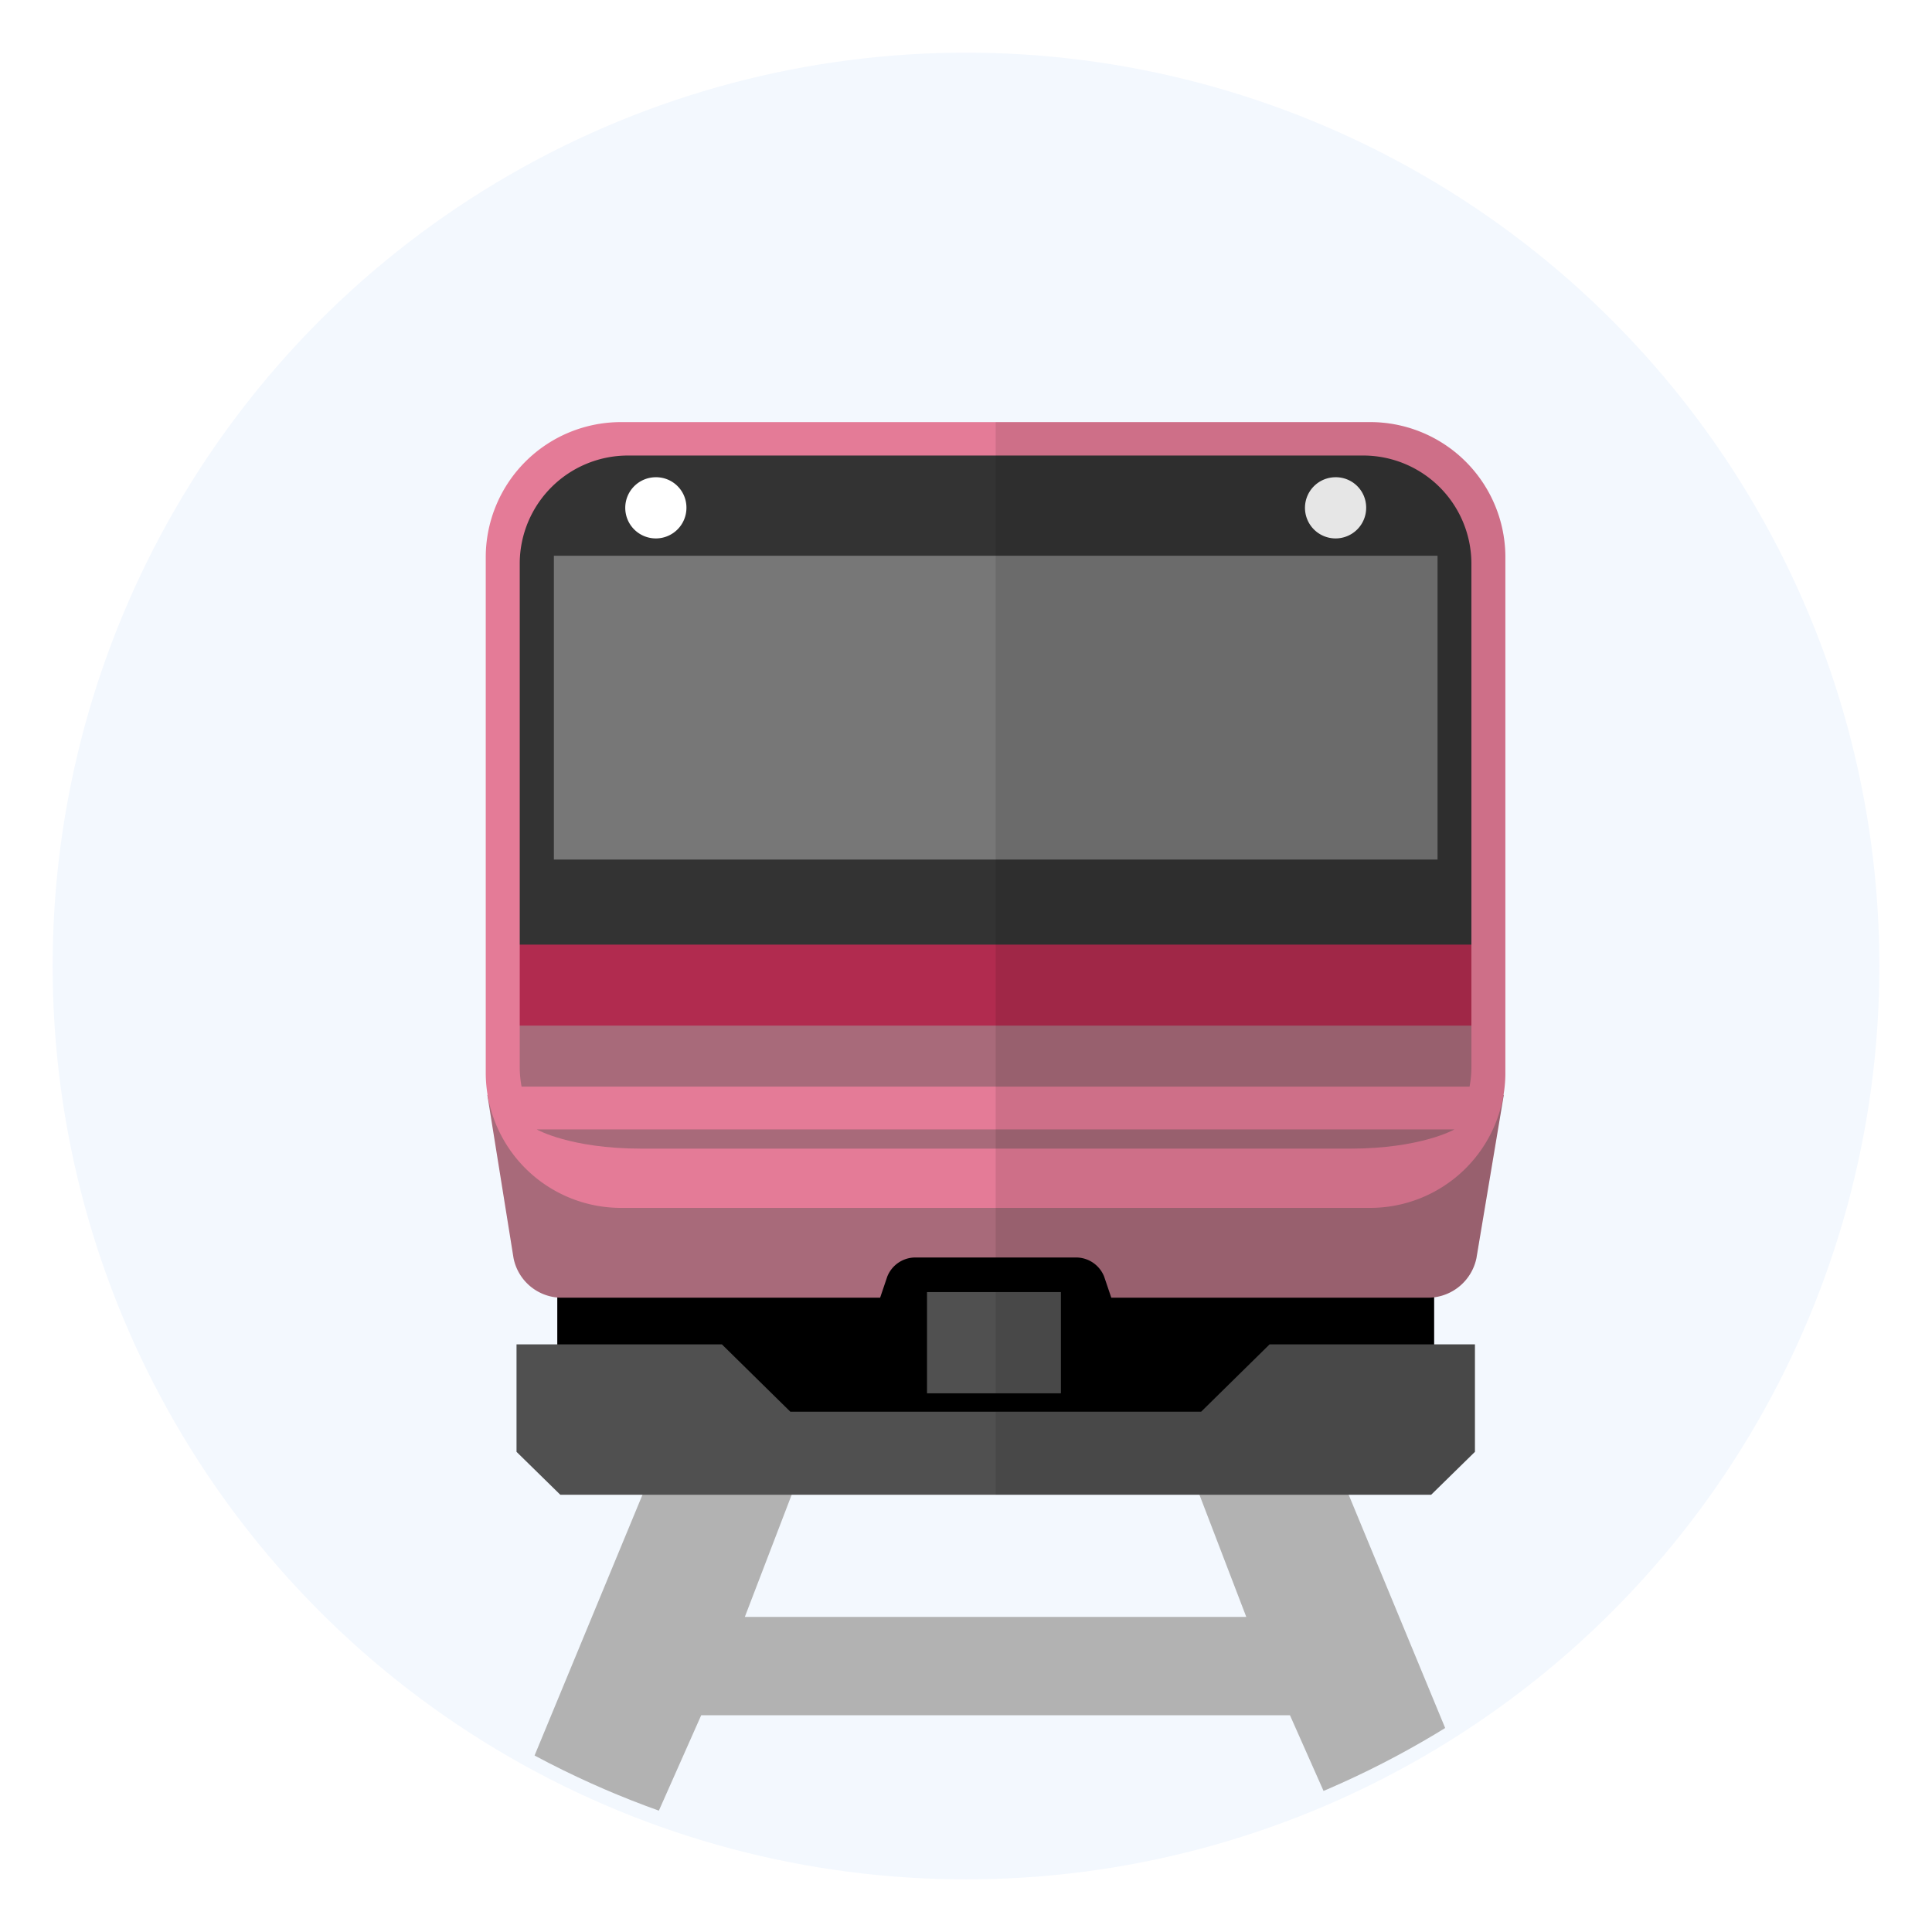
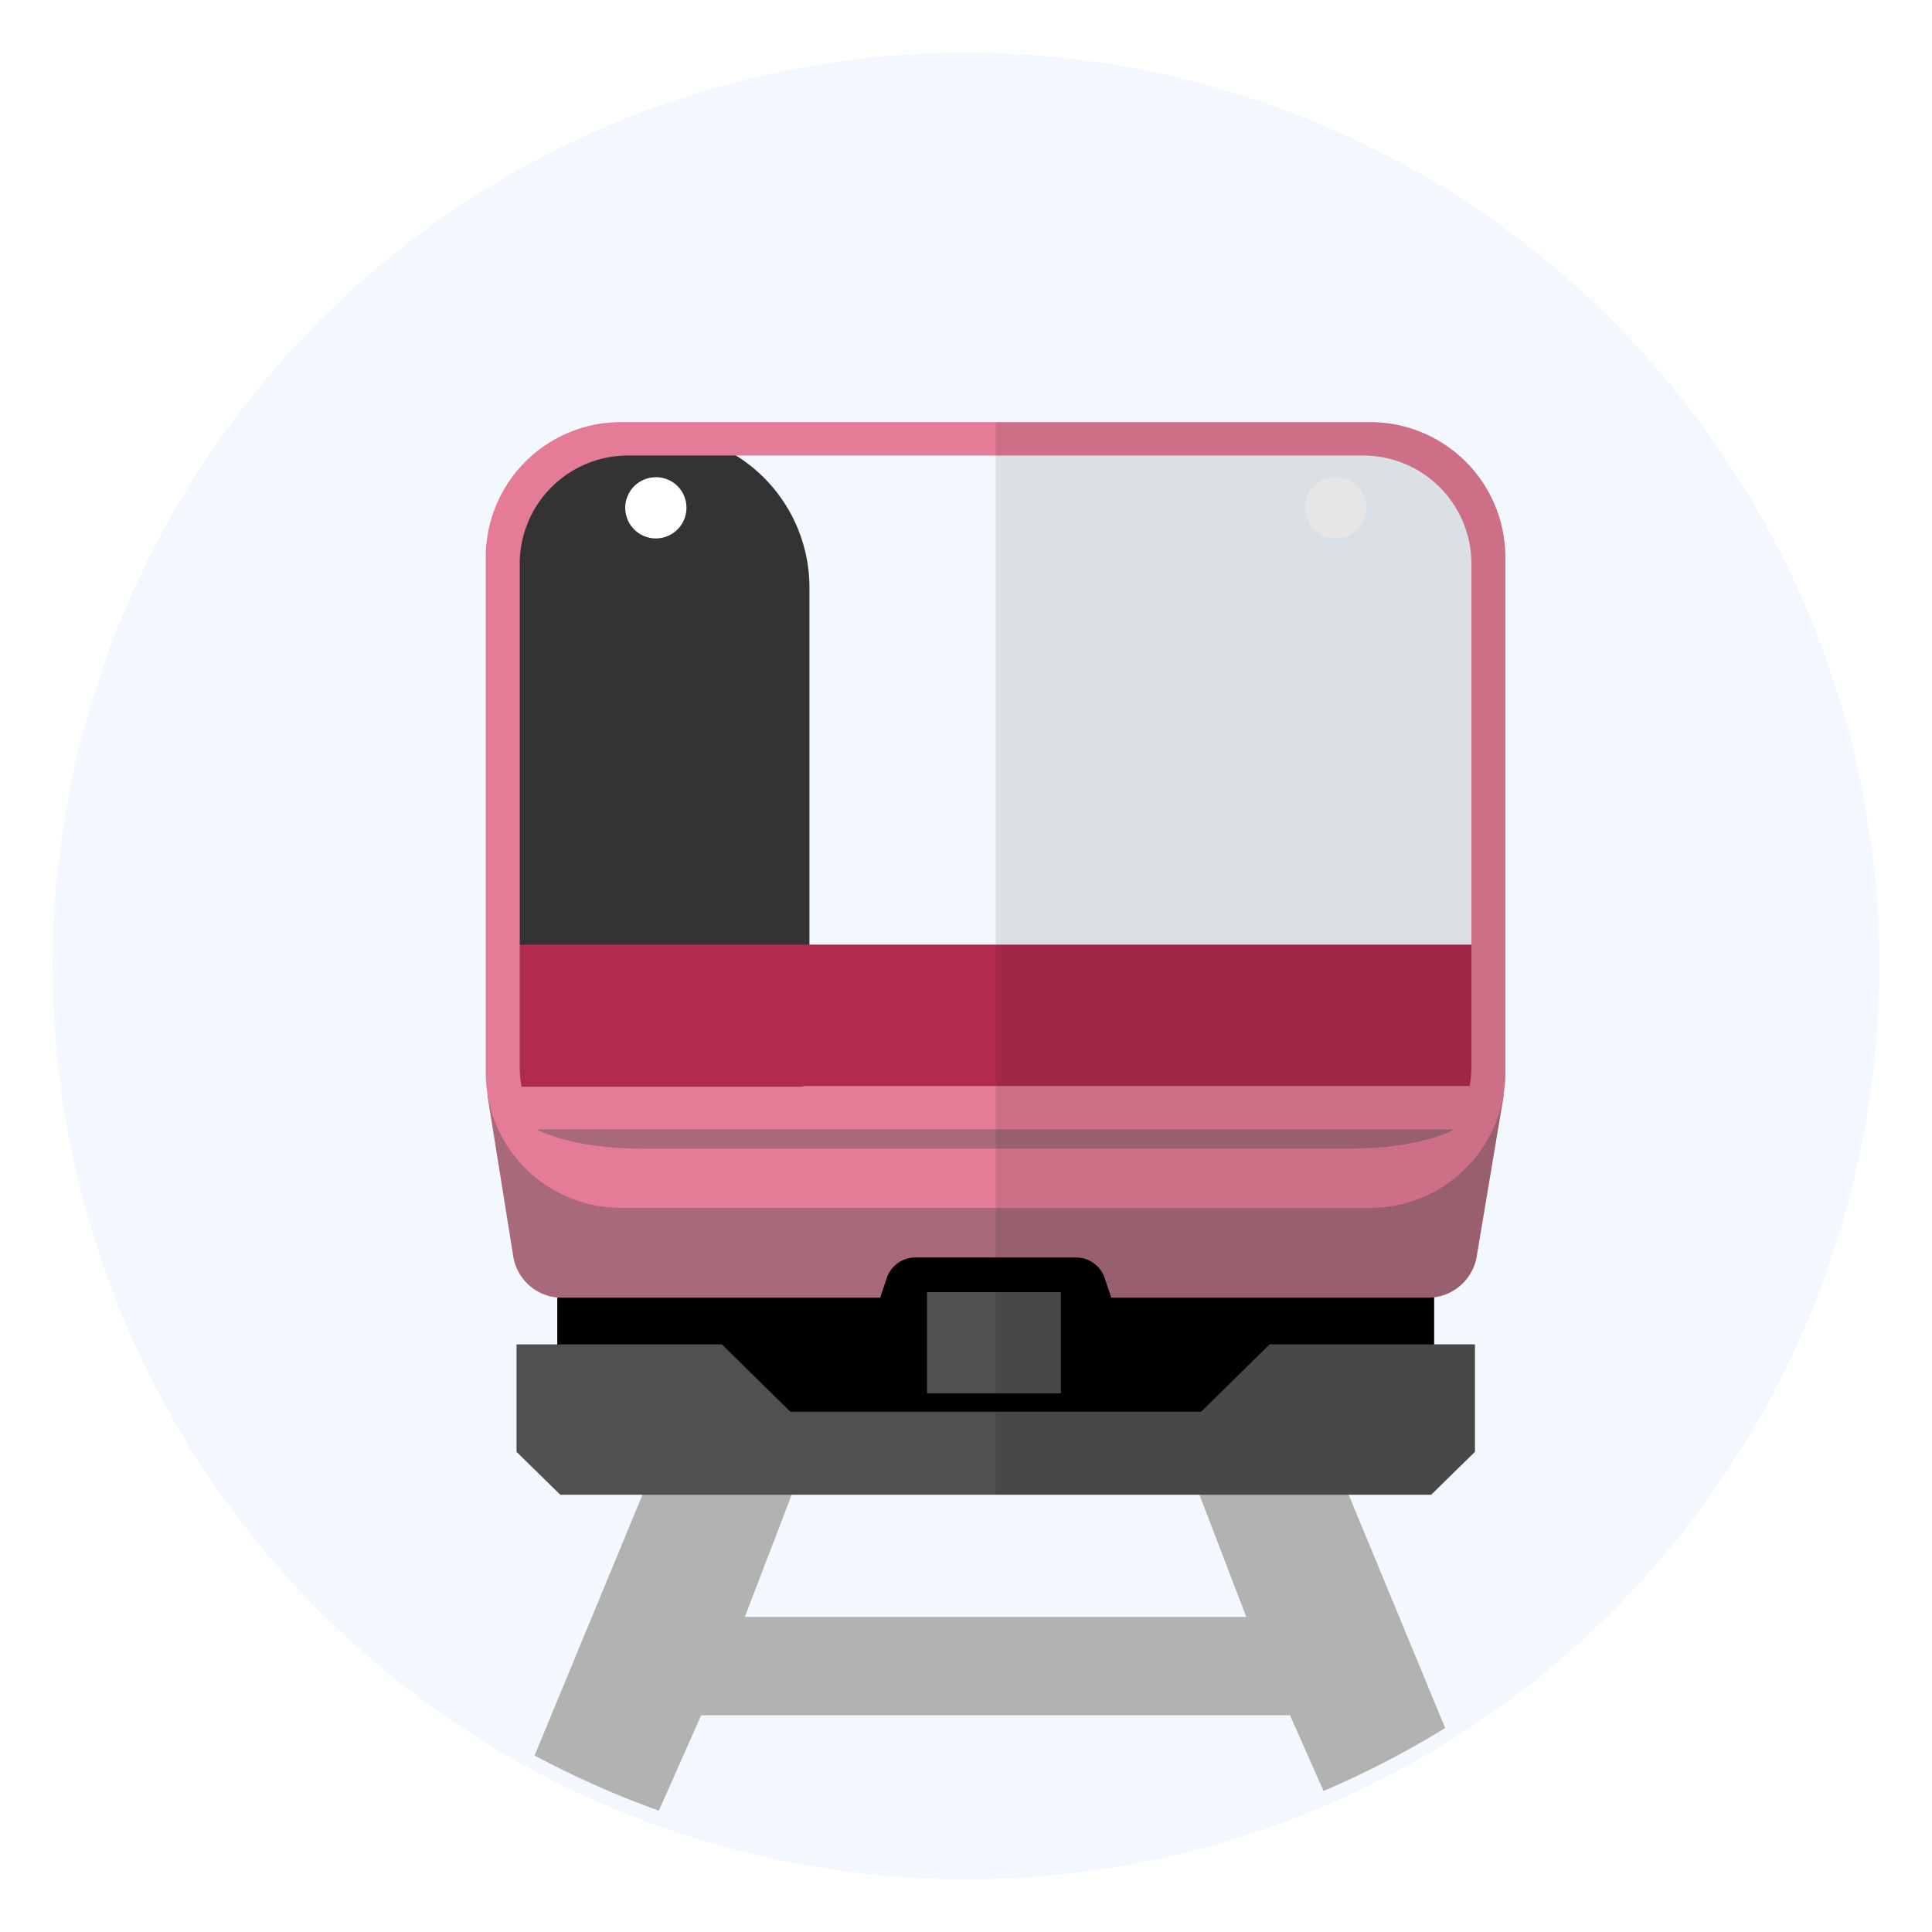
<svg xmlns="http://www.w3.org/2000/svg" width="330.342" height="330.342" viewBox="0 0 330.342 330.342">
  <defs>
    <filter id="a" x="0" y="0" width="330.342" height="330.342" filterUnits="userSpaceOnUse">
      <feOffset input="SourceAlpha" />
      <feGaussianBlur stdDeviation="3" result="b" />
      <feFlood flood-opacity="0.161" />
      <feComposite operator="in" in2="b" />
      <feComposite in="SourceGraphic" />
    </filter>
    <clipPath id="c">
      <circle cx="156.171" cy="156.171" r="156.171" transform="translate(0 0)" fill="#f0f3f5" />
    </clipPath>
  </defs>
  <g transform="translate(-541 -10542.658)">
    <g transform="translate(550 10549)">
      <g transform="matrix(1, 0, 0, 1, -9, -6.34)" filter="url(#a)">
        <circle cx="156.171" cy="156.171" r="156.171" transform="translate(9 9)" fill="#f3f8fe" />
      </g>
      <g clip-path="url(#c)">
        <g transform="translate(74.056 65.831)">
          <g transform="translate(0.489 179.384)">
            <path d="M207.921,426l8.64,22.532H130.82L139.46,426l-24.477-2.376L87.011,491.215h24.871l11.478-25.869H224.029l11.478,25.869h24.861l-27.963-67.594Zm-68.461,1.53h68.461" transform="translate(-87.011 -423.621)" fill="#b2b2b2" />
          </g>
          <g transform="translate(0 0)">
            <g transform="translate(0.272 1.732)">
              <rect width="149.93" height="34.281" transform="translate(11.958 138.793)" />
-               <path d="M26.778,0H144.037a26.556,26.556,0,0,1,26.778,26.328v78.239a26.556,26.556,0,0,1-26.778,26.328H26.778A26.556,26.556,0,0,1,0,104.567V26.328A26.556,26.556,0,0,1,26.778,0Z" transform="translate(1.516 0)" fill="#333" />
+               <path d="M26.778,0a26.556,26.556,0,0,1,26.778,26.328v78.239a26.556,26.556,0,0,1-26.778,26.328H26.778A26.556,26.556,0,0,1,0,104.567V26.328A26.556,26.556,0,0,1,26.778,0Z" transform="translate(1.516 0)" fill="#333" />
              <g transform="translate(0 113.319)">
                <path d="M86.588,296.052l4.478,27.89a8.411,8.411,0,0,0,8.061,6.773h54.62l1.227-3.622a5.174,5.174,0,0,1,4.59-3.251h27.893a5.173,5.173,0,0,1,4.59,3.251l1.227,3.622H247.6a8.483,8.483,0,0,0,8.107-6.763l4.677-27.9Z" transform="translate(-86.588 -296.052)" fill="#a86a7a" />
              </g>
              <rect width="22.892" height="17.313" transform="translate(75.179 147.019)" fill="#505050" />
-               <path d="M0,0H151.091V51.942H0Z" transform="translate(11.378 21.123)" fill="#777" />
              <g transform="translate(2.68 87.607)">
                <rect width="167.294" height="24.241" transform="translate(0.597 0)" fill="#b12b4f" />
-                 <rect width="167.294" height="15.581" transform="translate(0 13.853)" fill="#a86a7a" />
              </g>
              <g transform="translate(23.581 7.695)">
                <path d="M143.023,91.752a5.231,5.231,0,1,1-5.231-5.143A5.187,5.187,0,0,1,143.023,91.752Z" transform="translate(-132.562 -86.609)" fill="#fff" />
                <path d="M369.612,91.752a5.231,5.231,0,1,1-5.229-5.143A5.186,5.186,0,0,1,369.612,91.752Z" transform="translate(-242.928 -86.609)" fill="#fff" />
              </g>
            </g>
            <path d="M237.149,67.916H109.3A23.12,23.12,0,0,0,86.057,90.771v88.647A23.122,23.122,0,0,0,109.3,202.273H237.149a23.122,23.122,0,0,0,23.245-22.855V90.771A23.12,23.12,0,0,0,237.149,67.916Zm-145.281,24a18.5,18.5,0,0,1,18.6-18.283H235.987a18.5,18.5,0,0,1,18.6,18.283v86.362a17.836,17.836,0,0,1-.314,3.254H92.182a17.837,17.837,0,0,1-.314-3.254Z" transform="translate(-86.057 -67.916)" fill="#e47b97" />
            <path d="M103.051,307.735s5.7,3.284,17.871,3.284H242.083c12.175,0,17.871-3.284,17.871-3.284Z" transform="translate(-94.334 -186.793)" fill="#a86a7a" />
            <path d="M260.183,380.612v18.373l-7.486,7.338h-148.9l-7.486-7.338V380.612h35.117l11.705,11.515h70.232l11.706-11.515Z" transform="translate(-91.049 -222.917)" fill="#505050" />
            <g transform="translate(87.196)" opacity="0.1">
              <path d="M343.195,90.771A23.12,23.12,0,0,0,319.95,67.916h-63.9V251.321h74.452l7.486-7.339V225.61h-6.973v-8.067a8.48,8.48,0,0,0,7.227-6.677l4.677-27.9h-.039a22.328,22.328,0,0,0,.311-3.549Z" transform="translate(-256.054 -67.916)" />
            </g>
          </g>
        </g>
      </g>
    </g>
  </g>
</svg>